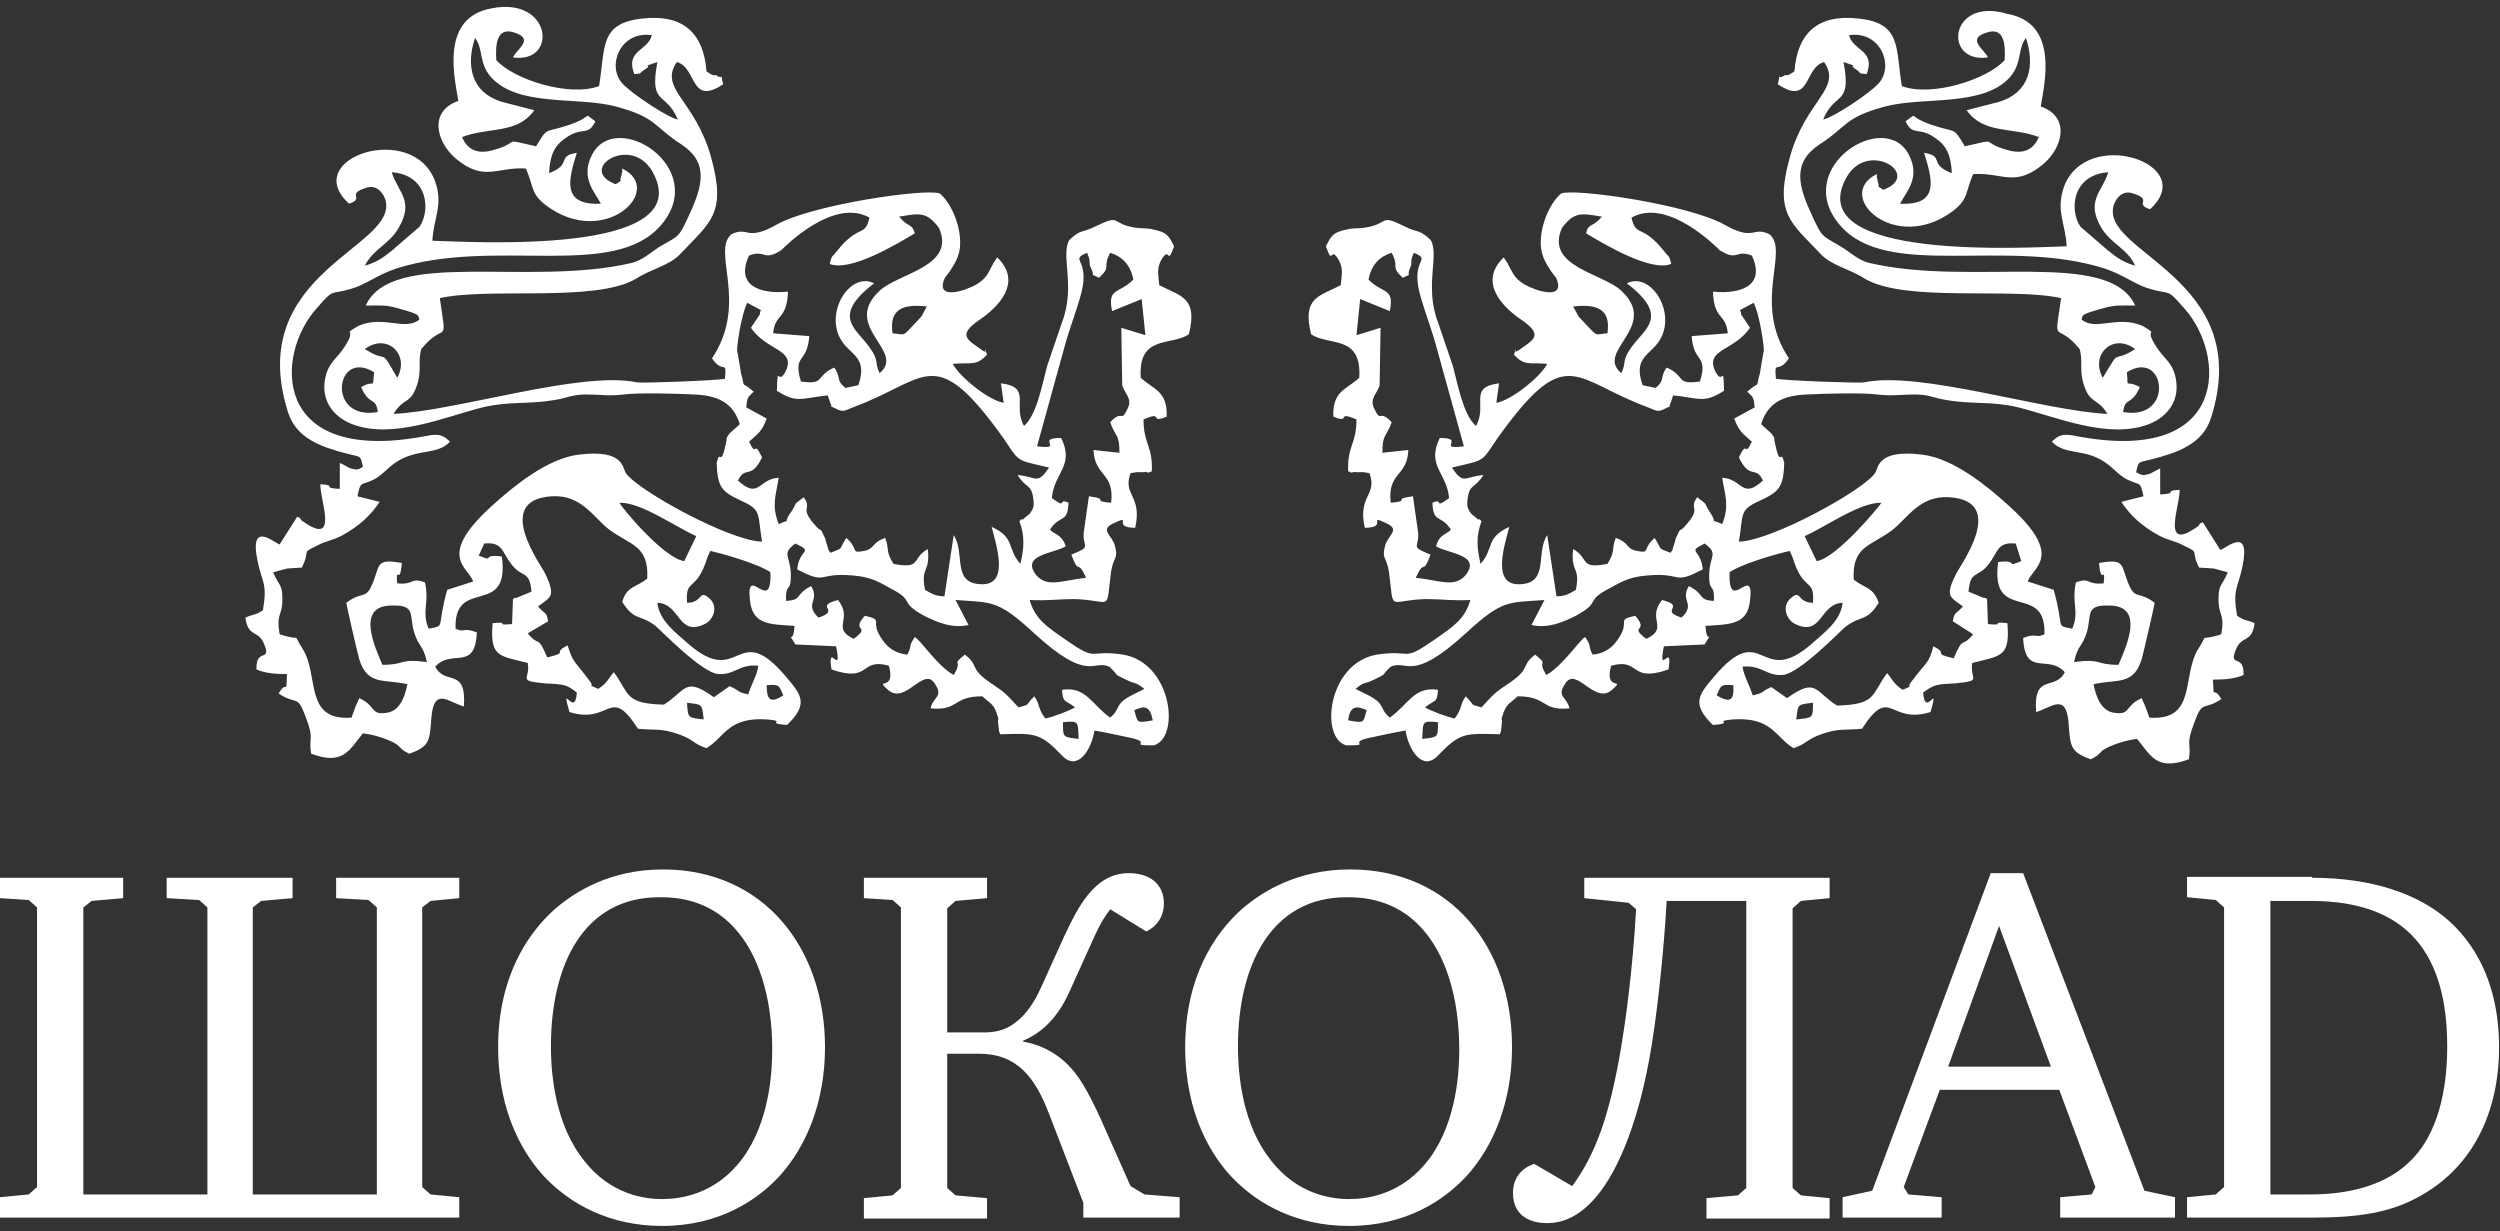
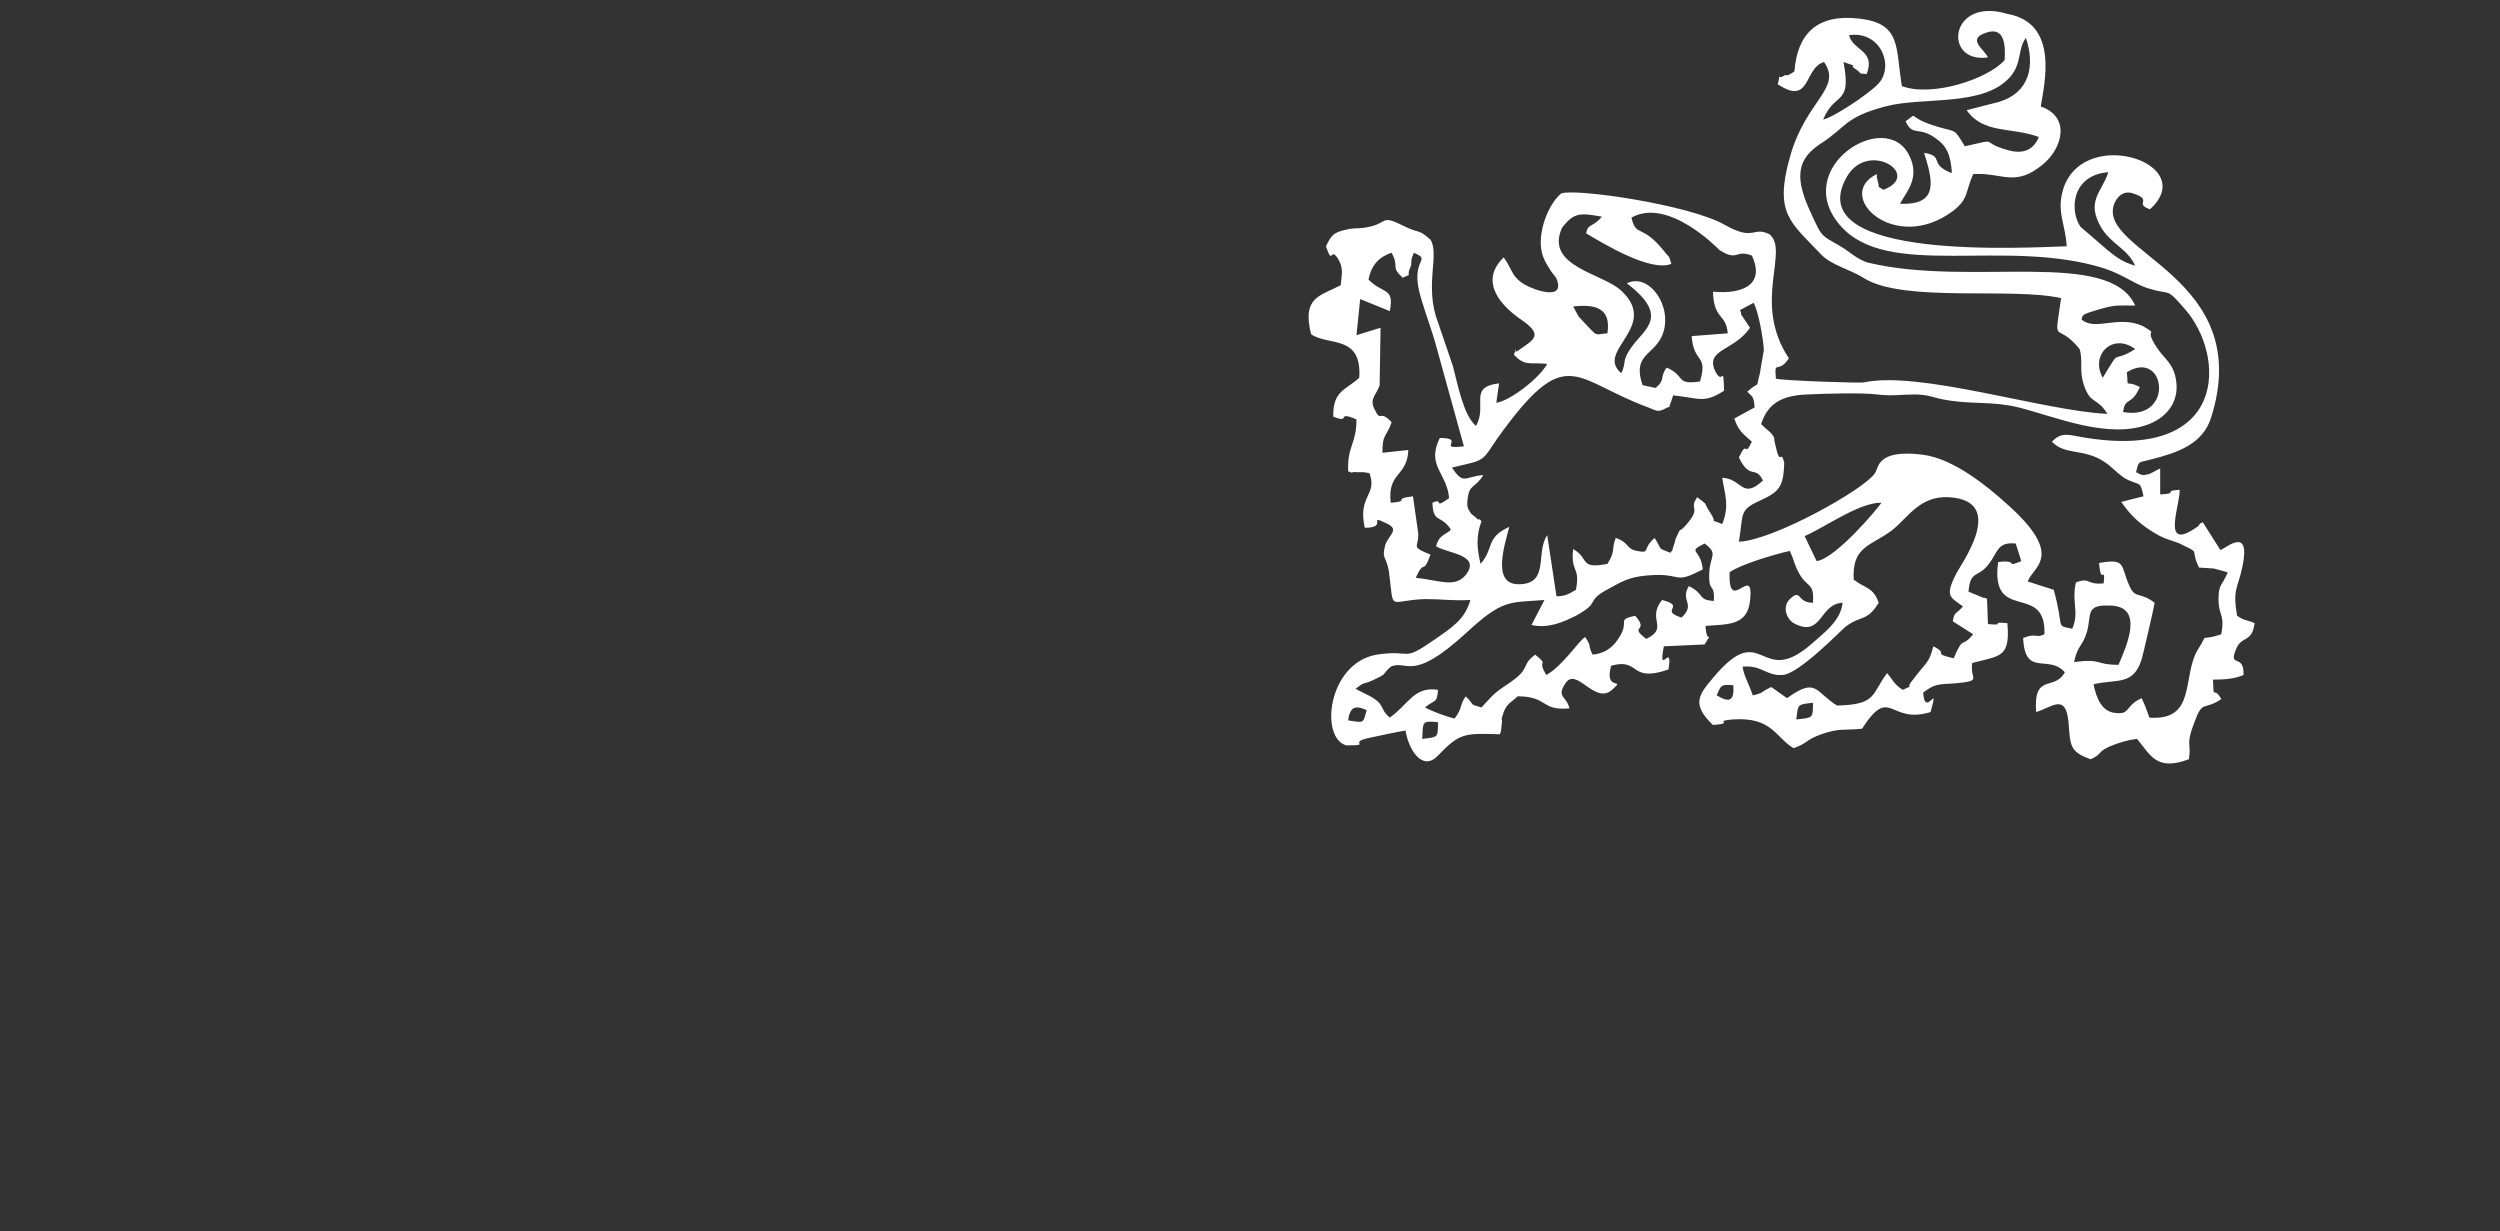
<svg xmlns="http://www.w3.org/2000/svg" version="1.1" id="Слой_1" x="0px" y="0px" viewBox="0 0 270 133" style="enable-background:new 0 0 270 133;" xml:space="preserve">
  <rect x="0" y="0" width="270" height="133" fill="#333333" stroke="none" />
  <style type="text/css">
	.st0{fill:#FFFFFF;}
</style>
  <g>
    <path class="st0" d="M214.7,6.2c-0.4-0.9-2.4-2-0.1-2.7c1.9-0.6,2,1.4,1.9,3c-1.9,2.1-7.9,4-11.1,2.8c-0.7-4.2,0-6.8-4.7-7.3   c-4.5-0.5-6.6,1.7-6.9,5.7c-0.8,0.6-0.9,0.4-1,0.4c-1,0.7-0.4-0.6-0.8,1c3.6,2.4,2.8-1.8,5-2.4c2,2.9-2,4.1-3.7,10.3   c-1.7,6.1,0.1,7,3.3,10.4c1.2,1.3,3.1,1.6,4.8,2.7c4.4,2.6,15.9,0.9,21.2,2.1c-0.8,5.5-0.6,2.3,2,5.5c0.4,1.4-0.1,2.3,0.5,4   c0.7,2,1.4,1.2,2.5,3c-6.8-0.3-20.3-4.7-26.3-3.4c-0.5,0.1-8.8-0.2-9.5-0.4c-0.2-2.2,0.2-0.4,1.4-2.2c-4-6,0.1-11.6-2.1-13.4   c-1.8-0.9-1.6,0.8-4.8-1c-3.8-2.2-16.3-4-17.7-3.4c-1.1,0.9-2.2,3.2-2.2,5.3c0,1.2,0.4,2,1,2.9c0,0.1,0.7,0.9,0.7,1   c1,2.4-2.3,1.3-3.5,0.6c-1.1-0.7-1.2-1.2-1.8-2.3l-0.4-0.6c-2.8,2.7-0.1,5.4,2,6.8c2.3,1.6,1.2,2.1-0.2,3.1   c-1.2,0.9-0.1-0.8-0.7,0.6c1.2,1.3,1.7,0.8,3.6,1c-0.8,1.5-4,4-5.5,4.2l0.3-2.1c-3.4,0.4-1.2,2.4-2.5,4.6c-1.4-1.2-2-4.7-2.5-6.5   l-1.6-4.7c-1.5-3.9,0.2-7.3-0.8-8.9c-1.3-1.2-1.3-0.7-2.7-1.4c-3-1.5-1.6-0.3-4.5,0.1c-0.7,0.1-1.1,0-1.9,0.2   c-1.4,0.3-1.6,0.6-2.2,1.8c0.8,2.3,0.4-0.2,1.4,1.5c0.5,1,0.3,1.5,0.2,2.7c-2.3,1.2-4.2,1.3-3.2,5.3c1.9,1.3,5.5,0,5.2,4.7   c-1.4,1.3-2.9,1.4-2.8,4.2c2,0.8,0.2-0.7,2.5,0.3c0,2.7-1,2.8-0.9,5.6c1.1,0.4-0.3,0,1.1,0.1c0.1,0,0.2,0,0.3,0s0.2,0,0.3,0   l0.6,0.1c0.9,2.4-1.3,2.4-0.5,5.9c2.6,0,0.2-1.5,2.3-0.5c1.6,0.7,0.2,1.3-0.1,2.4c-0.4,1.5,0.1,1.1,0.4,2.8c0.6,4.6-0.2,3.1,4,3   c1.8,0,2.8,0.2,4.8,0.1c-0.6,2.1-1.9,2.9-3.9,4.3c-3.6,2.5-2.3,1-6.2,1.6c-5.3,0.9-6.2,9-3.3,9.8c3.1,0-0.3-0.3,2.9-0.9   c1.4-0.3,2.3-0.5,3.5-0.7c0.3,2,1.8,4.5,3.5,2.7c2.4-2.5,2.9-2.4,6.7-2.3c0-0.1,0.1-0.3,0.1-0.3l0.1-0.9c0.1-0.6-0.2-0.1,0.2-1.2   c0.4-1,0.8-1,1.5-1.7c3.3,0,2.5,1.6,5.6,1.3c-0.3-1.3-1.4-1.2-0.5-2.6c1.2-2.1,3.2,2.3,5.1,0.6c1.6-1.4-0.9,0.3-0.1-2.6   c3.2-0.9,1.9,1.9,6.2,0.4c0.5-3.2-1.2,1-0.5-2.5l4.4-0.2c1.1-1.9,0.2,0.4,0.1-2c2.4-0.2,4.5,0,4.8-2.7c0.5-4.3-2.4,1.7-2.2-3.1   c1.1-0.8,4.7-1.9,6.5-2.3l0.3,0.7c1.2,3.9,2.4,2.1,2.2,4.9c-1.8,0-1.2-1.6-2.5-0.4c-0.9,0.9-0.3,2.3,0.6,2.7   c2.9,1.4,2.6-2.2,5.1-2.3c-0.2,2-2.1,3.3-3.3,4.4c-5.7,5-5.2-2.8-10.6,3.6c-1.6,1.9-2.5,2.9-0.1,5.2c2.5-0.2-0.1-0.4,2.1-0.6   c4.3-0.3,4.6,1.9,6.6,3.1c1.5-0.5,1.3-0.9,3-1.5c2-0.7,2.5-0.4,4.4-0.6c3.1-4.8,2.9-0.4,7.4-1.8c1-3.5-0.6,0.8-0.8-2.1   c1.2-0.9,1.5-0.9,3.5-1c3-0.3,1.5-0.4,1.8-2.2c3.1-0.8,4.1-0.6,3.8-4.3c-2.1-0.2,0,0.3-2.1,0.1l-0.1-2.7c-0.1-0.1-0.3-0.2-0.3-0.1   l-1.7-0.7c0.2-2.4,1-1.4,2.2-3c1-1.3,0.9-2.4,2.9-2.2l0.6,1.9c-1.9,0.8-0.1-0.2-2.5,0.1c-0.9,6.7,5.2,2.1,5,7.8   c-0.9,0.4-0.7,0-1.7,0.2l-0.6,0.2c0.2,4.3,2.7,1.7,4.5,3.7c-1.1,2.1-3.4,0-3.1,4.3c1.7-0.5,3.2-2.1,3.5,1.1c0.2,2.5,0.1,3.2,2.4,4   c1.3-0.6,0.7-0.8,2.1-1.4c0.9-0.4,2-0.7,2.9-0.8c1.5,1.8,2.1,3.5,5.6,2.2c0.3-1.9-0.4-1.4,0.6-4c0.9-2.5,1-1.2,2.9-2.5   c-0.9-1.6-0.8,0.4-0.9-2.1c1.3,0,2.4-0.1,3.3-0.5c0.1-2.4-1.7-0.7-0.8-2.8c0.6-1.5,1.7-0.6,2-2.8c-0.9-0.4-1-0.2-1.9-0.8   c-0.5-3,0.1-2.9,0.6-5.4c0.9-4.4-1.9-1.8-2.4-1.7l-1.9-3c-0.2,0.1-0.3,0.1-0.4,0.3c-0.1,0.2-0.4,0.3-0.5,0.4   c-3.6,2.4-1.5-2.7-1.6-4.2c-1.9,0.1,0,0.4-2.1,0.5v-2.8c-0.1,0-1.1,0.6-1.2,0.6c-0.8,0.2-0.8,0.1-1.4-0.2c0.3-1.3,0.2-1,1.7-1.4   c2.7-0.7,5.5-1.6,6.4-4.5c4.8-15.2-12.2-17.8-10.5-23c0.3-0.8,1-1.6,2.1-1.2c2.2,0.7,0,1.1,1.8,1.7c5.4-4.9-6.9-9-9.3-2.4   c-0.9,2.6,0.2,4,0.3,6.4c-3.9,0.1-28.8,1.7-23.8-7.4c2.3-4.2,8.3-0.3,4,1.3c-0.9-0.6-0.3-0.1-0.6-0.9c0-0.1-0.1-0.4-0.1-0.4V19   c0,0,0-0.1,0-0.2c-4.7,2.3,1.9,8.7,8.2,4c1.7-1.3,1.3-1.9,2.2-4c3.2-0.2,4.5,1.5,7.6-1.1c2.1-1.8,2.9-5.1-0.3-6.2   c0.4-2.5,2-9-3.6-10C210.5-0.4,209.8,6.9,214.7,6.2 M201.6,8c1-2.6-1.5-2.5-1.9-4.2c3.4-0.5,4.9,3.3,3.2,5.2   c-1.1,1.2-5.1,3.8-6,3.9c1.3-3.1,3.1-1.4,2.2-6.2c2.1,0.7,0.2,0.1,1.5,0.9C201.1,8,200.6,7.9,201.6,8z M212.4,11.9   c1.8,2.6,4.9,1.8,7.8,2.9c-0.6,1.4-1.7,1.9-3.4,1.4c-3.2-0.9-0.6-1.3-4.6-0.4c-1.2-2-0.9-1.5-2.9-2.1c-3.7-1.1-1.9-1.7-3.5-0.6   c0.8,1.7,1.4,0.5,3.2,1.8c1.2,0.8,1.7,1.8,1.8,3.8c-2.6-1-0.7-1.8-3-2.2c0.9,2.9,1.7,5.7-2.6,5.5c0.7-1.3,2.2-2.8,1-5.2   c-2.5-5.2-12.8,1.3-7.5,7.5c5.1,6,17.9,1.3,28.6,4.7c2.1,0.7,3.4,1.8,4.9,2.2c2.3,0.7,1.7-0.2,3.7,2.1c4.5,5,4.9,16.7-11.1,13.9   c-1.6-0.3-2.2-0.5-3.2,0.5c1.4,1.5,3.5,0.7,5.7,2.2c0.9,0.6,1.1,1,2.1,1.7c1.7,1,1.7,0.1,2.1,2l-2.4,0.6c1,1.5,2.2,2.6,4,3.6   c1.1,0.6,1.8,0.6,2.7,1.1c1.9,0.9,0.7,0.4,1.7,2.4c0.3,0,1.4,0.1,1.6,0.1l1.1,0.3c0.1,0,0.2,0.1,0.4,0.1c-0.6,1.5-1,1.2-1,2.9   c0,1.9,0.7,1.5,0.3,3.8c-2.7,0.9-1.2-0.4-2.5,1.6c-1.8,2.9-0.1,7.8-5.3,7.4c-1-1.7,0.7,1.6-0.3-0.9c0-0.1-0.1-0.2-0.1-0.3l-0.4-0.9   c-1.8,0.8-1.2,1.8-2.8,1.6c-1.5-0.1-2.1-1.6-2.4-3.1c2.5-0.6,4.3,0.2,5.2-2.7c0.2-0.7,1.4-5.9,1.4-6.1c-1.7-1.3-2.1-0.3-2.8-2   c-0.9-2.1-0.3-2.8-3.2-2.3c0.2,2.6,0.7,0.1,0.5,2.2c-1.9,0.2-1.4-0.7-3-0.1c-0.5,2.2,0.4,3.2-0.4,5c-1.9-0.4-0.8,0.1-2-4.2   l-2.8-0.9c0.5-1.6,4.2-2.7-2.4-8.5c-1.9-1.7-5.6-4.8-9-5.2c-4.9-0.6-4.7,1.4-5.1,2c-1.2,1.8-11.1,7.3-14.7,7.4c0.5-3,0-3.4,2.2-4.4   s2.6-1.5,2.7-4.1c-0.4-1.7-0.4,0.7-1-2.1c-0.2-0.8,0.1-0.4-0.4-1.1c-0.2-0.2-0.7-0.6-1.1-1c0.7-2.2,2.2-3.1,5-3.2   c2-0.1,6-0.2,7.5,0c1.7,0.2,2.6,0,4.1,0s2.1,0.4,3.4,0.6c2.9,0.5,4.9,0.1,7.8,0.8c4,1,9.7,3.5,14.1,1.8c2-0.8,3.5-2.6,2.8-5.3   c-0.5-1.7-1.4-1.8-2.4-3.7c-0.7-1.3,0.6-0.6-1.1-1.6c-2.7-1.2-5.1,0.6-6.6-0.7c0.2-0.5-0.2-0.5,2.3-1.2c1.4-0.4,1.9-0.3,3.5-0.3   c-2.8-6.2-17.6-2-28.7-4.6c-1.3-0.3-2.2-1.3-3.3-1.9c-1.9-1.1-1.8-0.9-2.8-3c-1.6-3.4-2.3-5.9,0.7-7.9c3-1.9,2.6-2.9,7.1-4.1   c4.1-1.1,10.6,0.1,13.5-3.2c1.3-1.5,0.8-3.1,1.7-4.2c1,3,0.4,5.9-2.9,6.9L212.4,11.9z M230.6,28.7c-1.3-0.4-1.9-0.8-3-1.7   c-0.2-0.2-2.8-2.4-2.9-2.5c-1.2-1.7-1-5.6,3-5.9c-0.7,2.2-2.5,3.1-0.7,6.1C228.1,26.4,229.8,26.9,230.6,28.7z M171.3,25.2   c2,1.2,7,4.2,9.2,3.3c-0.3-1.1-0.2-0.6-0.8-1.4c-2.4-3-3-1.4-3.5-3.6c3.9-2.2,9.2,3.2,9.5,3.5c2,1.3,1.7-0.1,3.5,0.6   c1.5,3.2-1.1,4.2-4.2,3.9c0.1,3.1,1.4,2.3,1.6,4.5l-3.9,0.3c0.2,3,1.8,1.9,0.9,4.9c-2.7,0.4-1.5-0.6-3.6-1.5   c-0.8,1.1-0.1,1.3-1.2,2.2l-1.4-0.3c-1.3-3.8,1.9-3.1,2.4-6.4c0.4-2.7-1.9-5.7-4.1-4.6c4.7,3.6,1.9,4.9,0.5,6.9   c-1.1,1.5-0.5,1.6-1.1,2.8c-2.9-2.4,4.2-5,0-8.9c-2-1.9-8.3-2.6-6.4-6.8c1.3-1.7,2-1.6,4.3-1.2C172,24.6,171.5,24.1,171.3,25.2z    M158.1,48.2c-3.1,0.4,0.3-0.9-2.6-0.9c-1.5,3,0.8,3.8,1,6.5c-1.8,1.3-0.5-0.1-1.8,0.5c0.1,2.3,0.9,1.2,2,2.9   c-0.4,0.5-1.3,0.5-1.6,1.8c1.3,0.8,4.9,0.9,3.2,3.1c-1.2,1.4-2.7,0.6-5.4,0.3c1-2.2,0.7-0.1,1.6-2.5c-2.5-1-1-0.7-1.4-2.8l-0.5-3.5   c-2.4,0.3-0.1,0.5-2.4,0.7c-0.4-3.3,1.8-2.8,1.9-5.7l-2.8,0.3c0-2.1,0.4-1.6,1-3.3c-1.4-1.5-1.1,0.2-1.9-1.5   c-0.5-1.1,0.3-1.5,0.6-2.5c0,0,0.1-6.1,0.1-6.2l-2.6,0.8l0.4-3.9l3.2,1.3c0.5-2.6-0.7-1.8-2.3-3.4c0.3-1.6,1.2-2.5,2.5-2.9   c0.9,1.7-0.2,1.4,1.2,2.7c1.2-0.6,0.3,0.1,0.8-1.1c0.3-0.6-0.1-0.5,0.4-1.6c2.1,0.9-0.6,0.5,0.8,5c0.5,1.7,1.2,3.5,1.7,5.4   L158.1,48.2z M169.9,33.1c2.6-0.3,4.1,0.3,3.7,2.9c-1.6,0.1-0.8,0.6-3.1-1.8L169.9,33.1z M187.9,33.5l1.5-0.8c0.5,1,1,3.6,1.1,5.1   l-0.3,1.7c0,0.1-0.1,0.5-0.1,0.7c-0.6,2.1,0.2,0.7-1.4,2.1c0.6,0.6,0.7,0.5,0.8,1.7l-2.2,1.2c0.5,1.4,0.9,1.6,1.9,2.5   c-0.9,1.9-0.4-0.4-1.4,1.7c1.2,2.5,1.8,0.8,2.6,2.5c-2.3,2.1-2.2-0.2-4.4-0.3c0.3,1.9,0.8,3,0,5c-1.8-0.8-0.2,0.4-1.4-1.4   c-0.7-1.1,0-0.5-1.3-1.5c-1,1.4,0.6,1-1.3,3.1c-0.7,0.8-0.4,0-0.9,1.1c-0.3,0.6-0.1,0.4-0.3,0.9c-0.3,0.8,0,0.4-0.4,0.9   c-1.5-0.6-0.8-0.2-1.7-1.6c-1.4,1.2-0.4,1.7-1.9,1.4c-1.2-0.2-0.8-0.9-2.3-1.4c-0.5,1.3,0,1.4-0.9,2.8c-3.1,0.6-1.9-0.6-3.7-1.6   c-0.3,2.6,0.8,1.8,0.3,4.4c-0.7,0.4-1.1,0.7-2.1,0.7l-1-6.6c-1.3,1.9,0.3,5.3-3.1,5.3c-3,0-1.4-4.5-1-6.2c-2.6,1.2-1.6,2.3-3.1,4   c-0.4-1.7-0.5-3,0.1-4.6c-0.1-0.1-0.2-0.3-0.3-0.2c0,0.1-0.2-0.1-0.3-0.2l-0.5-0.4c-0.4-0.6-0.5-0.7-0.4-1.6   c0.2-1.7,0.8-1.1,1.7-2.6c-2.1,0.2-2.1,1.1-3.4-0.8l1.7-0.4c2.2-0.5,1.8-0.9,3.9-3.7c6.9-9.3,7.7-5.3,15.6-2.4   c0.8,0.3,1,0.6,1.9,0.1c1.2-0.6,0.1,0.1,0.5-0.5c0-0.1,0.1-0.2,0.1-0.3l0.2-0.6c2.9,0.3,3.3,0.9,5.5-0.5c-0.1-3.2-0.1-0.3-1-2.2   c-1-2.3,2.1-2.1,3.8-4.6l-1-1.5C188.1,33.9,188,33.6,187.9,33.5z M227.1,40.8c-1.4-2.5,1.1-4.9,3.5-3.1   C227.9,39.4,229.2,37.3,227.1,40.8z M229.7,40.2c4.2-2.6,5.2,5.3-0.4,4.3c0.2-1.7,0.9-0.6,1.8-2.7   C229.4,40.9,229.9,42.2,229.7,40.2z M196.2,60.6l-1.3-2.7c2.1-0.9,6-3.7,8.3-3.6C202.8,54.9,198.3,60.3,196.2,60.6z M212,65.5   c-0.8,0.9-0.9,0.5-1.1,1.6l2.2,1.4c-1.3,1.6-1,0-2.1,2.6c-2.5-0.6-0.4-0.4-2.2-1.3c-0.5,1.9-0.7,1.6-2.2,3.6   c-1,1.2,0.4,0.4-1.1,1.1c-1-0.6-1.2-1.3-1.7-1.8c-1.7,2.3-1.1,3.4-5.4,3.5c-2.4-1.5-2.2-3.1-5.4-0.8l-1.7-1.2   c-1.3,0.6-0.7,0.6-2,0.9c-0.4-1.2-1-2.2-1.1-3.1c2.1-0.2,2.5,1,4.3,0.9s6.3-4.8,6.8-5.2c1.7-1.3,2.3-0.5,3.6-2.6   c-0.6-1.7-1.4-1.5-2.7-2.5c-0.2-3.6,1.8-3.6,4.1-5.3c1.7-1.3,3-3.8,6.2-3.6c6.5,0.4,1,7.6,0.7,8.4C210,64.5,210.7,64.5,212,65.5z    M184.1,58.7c1.5,1.1,0.6,1.3,0.5,3.1c-0.1,2.4,0.6,1,0.5,3.1c-1.8-0.1-0.9-0.7-2.7-1.6c-1,1.6,0.8,1.9-0.8,3.4   c-2.5-0.8,0.6-1.2-2.1-1.9c-1.7,2.1,0.8,3-1.7,4.2c-2-1.5,0.4-0.7-1.2-2.5c-2.2,0.5-0.4,0.5-1.9,2.6c-0.6,0.9-1.5,1.5-2.7,1.6   c-0.6-1.2,0-0.7-0.8-1.9c-0.7,0.4-2.4,3.1-4.2,4.1c-1.1-1.8,0.4-0.9-1.2-2.2c-1.6,1.2-0.4,1.4-2.7,3c-1.8,1.2-1.7,1.2-3.1,2.7   c-1.4-0.4-0.6-0.1-1.7-1.2c-0.7,1-0.3,1.2-1.2,2.4c-0.9-0.2-2.5-0.8-3.2-1.2c1.1-0.9,1.3-0.4,1.4-1.9c-2.6-0.4-3.2,1.6-5.2,3   c-1.2-1-0.4-1.4-2.3-2.4l-1.4-0.7c1.1-0.9,0.8-0.4,2-1c1.5-0.7,0.7-0.4,1.8-1.4c1.8-0.8,2.2,1.8,8.1-3.6c4-3.7,4.6-3.3,8.5-3.6   l-1.4,2.7c1.8,0.4,3.4-0.3,4.8-1c2.9-1.6,0.8-1.5,3.7-3c1.6-0.9,2.4-1.3,4.8-1.4c3-0.1,2.1,1,5.2-0.6   C183.7,59.2,182.1,59.7,184.1,58.7z M228.8,71.8c-2.6,0-1.7-0.7-4.8-0.3c0.4-1.9,0.9-1.6,1.4-3.3c0.5-1.8-0.2-2.9,2.4-2.8   C231.8,65.4,229.5,70.1,228.8,71.8z M185.4,75.1c0.5-1.1,0.4-1.2,1.8-1.1C187.3,75.6,186.9,76,185.4,75.1z M194,77.7   c0.2-1.7,0.1-1.6,1.8-1.8C195.8,77.6,195.8,77.5,194,77.7z M147.6,76.7c-0.4,1.4-0.2,1.4-2,1.1C145.8,76.2,146.5,76.2,147.6,76.7z    M153.6,79.8c0.1-1.8-0.1-2,1.7-1.8C155.3,79.7,155.3,79.6,153.6,79.8z" />
-     <path class="st0" d="M55.4,6.2c0.4-0.9,2.4-2,0.1-2.7c-1.9-0.6-2,1.4-1.9,3c1.9,2.1,7.9,4,11.1,2.8c0.7-4.2,0-6.8,4.7-7.3   c4.5-0.5,6.6,1.7,6.9,5.7c0.8,0.6,0.9,0.4,1,0.4c1,0.7,0.4-0.6,0.8,1c-3.6,2.4-2.8-1.8-5-2.4c-2,2.9,2,4.1,3.7,10.3   c1.7,6.1-0.1,7-3.3,10.4c-1.2,1.3-3.1,1.6-4.8,2.7c-4.4,2.6-15.9,0.9-21.2,2.1c0.8,5.5,0.6,2.3-2,5.5c-0.4,1.4,0.1,2.3-0.5,4   c-0.7,2-1.4,1.2-2.5,3c6.8-0.3,20.3-4.7,26.3-3.4c0.5,0.1,8.8-0.2,9.5-0.4c0.2-2.2-0.2-0.4-1.4-2.2c4-6-0.1-11.6,2.1-13.4   c1.8-0.9,1.6,0.8,4.8-1c3.8-2.2,16.3-4,17.7-3.4c1.1,0.9,2.2,3.2,2.2,5.3c0,1.2-0.4,2-1,2.9c0,0.1-0.7,0.9-0.7,1   c-1,2.4,2.3,1.3,3.5,0.6c1.1-0.7,1.2-1.2,1.8-2.3l0.4-0.6c2.8,2.7,0.1,5.4-2,6.8c-2.3,1.6-1.2,2.1,0.2,3.1c1.2,0.9,0.1-0.8,0.7,0.6   c-1.2,1.3-1.7,0.8-3.7,1c0.8,1.5,4,4,5.5,4.2l-0.3-2.1c3.4,0.4,1.2,2.4,2.5,4.6c1.4-1.2,2-4.7,2.5-6.5l1.6-4.7   c1.5-3.9-0.2-7.3,0.8-8.9c1.3-1.2,1.3-0.7,2.7-1.4c3.1-1.5,1.6-0.3,4.5,0.1c0.7,0.1,1.1,0,1.9,0.2c1.4,0.3,1.6,0.6,2.2,1.8   c-0.8,2.3-0.4-0.2-1.4,1.5c-0.5,1-0.3,1.5-0.2,2.7c2.3,1.2,4.2,1.3,3.2,5.3c-1.9,1.3-5.5,0-5.2,4.7c1.4,1.3,2.9,1.4,2.8,4.2   c-2,0.8-0.2-0.7-2.5,0.3c0,2.7,1,2.8,0.9,5.6c-1.1,0.4,0.3,0-1.1,0.1c-0.1,0-0.2,0-0.3,0c-0.1,0-0.2,0-0.3,0l-0.6,0.1   c-0.9,2.4,1.3,2.4,0.5,5.9c-2.6,0-0.2-1.5-2.3-0.5c-1.6,0.7-0.2,1.3,0.1,2.4c0.4,1.5-0.1,1.1-0.4,2.8c-0.6,4.6,0.2,3.1-4,3   c-1.8,0-2.8,0.2-4.8,0.1c0.6,2.1,1.9,2.9,3.9,4.3c3.6,2.5,2.3,1,6.2,1.6c5.3,0.9,6.2,9,3.3,9.8c-3.1,0,0.3-0.3-2.9-0.9   c-1.4-0.3-2.3-0.5-3.5-0.7c-0.3,2-1.8,4.5-3.5,2.7c-2.4-2.5-2.9-2.4-6.7-2.3c0-0.1-0.1-0.3-0.1-0.3l-0.1-0.9   c-0.1-0.6,0.2-0.1-0.2-1.2c-0.4-1-0.8-1-1.5-1.7c-3.3,0-2.5,1.6-5.6,1.3c0.3-1.3,1.4-1.2,0.5-2.6c-1.2-2.1-3.2,2.3-5.1,0.6   c-1.6-1.4,0.9,0.3,0.1-2.6c-3.2-0.9-1.9,1.9-6.2,0.4c-0.5-3.2,1.2,1,0.5-2.5l-4.4-0.2c-1.1-1.9-0.2,0.4-0.1-2   c-2.4-0.2-4.5,0-4.8-2.7c-0.5-4.3,2.4,1.7,2.2-3.1c-1.1-0.8-4.7-1.9-6.5-2.3l-0.3,0.7c-1.2,3.9-2.4,2.1-2.2,4.9   c1.8,0,1.2-1.6,2.5-0.4c0.9,0.9,0.3,2.3-0.6,2.7c-2.9,1.4-2.6-2.2-5.1-2.3c0.2,2,2.1,3.3,3.3,4.4c5.7,5,5.2-2.8,10.6,3.6   c1.6,1.9,2.5,2.9,0.1,5.2c-2.5-0.2,0.1-0.4-2.1-0.6c-4.3-0.3-4.6,1.9-6.6,3.1c-1.5-0.5-1.3-0.9-3-1.5c-2-0.7-2.5-0.4-4.4-0.6   c-3.1-4.8-2.9-0.4-7.4-1.8c-1-3.5,0.6,0.8,0.8-2.1c-1.1-0.9-1.5-0.9-3.5-1c-3-0.3-1.5-0.4-1.8-2.2c-3.1-0.8-4.1-0.6-3.8-4.3   c2.1-0.2,0,0.3,2.1,0.1l0.1-2.7c0.1-0.1,0.3-0.2,0.3-0.1l1.7-0.7c-0.2-2.4-1-1.4-2.2-3c-1-1.3-0.9-2.4-2.9-2.2L51.7,60   c1.9,0.8,0.1-0.2,2.5,0.1c0.9,6.7-5.2,2.1-5,7.8c0.9,0.4,0.7,0,1.7,0.2l0.6,0.2C51.3,72.6,48.8,70,47,72c1.1,2.1,3.4,0,3.1,4.3   c-1.7-0.5-3.2-2.1-3.5,1.1c-0.2,2.5-0.1,3.2-2.4,4c-1.3-0.6-0.7-0.8-2.1-1.4c-0.9-0.4-2-0.7-2.9-0.8c-1.5,1.8-2.1,3.5-5.6,2.2   c-0.3-1.9,0.4-1.4-0.6-4c-0.9-2.5-1-1.2-2.9-2.5c0.9-1.6,0.8,0.4,0.9-2.1c-1.3,0-2.4-0.1-3.3-0.5c-0.1-2.4,1.7-0.7,0.8-2.8   c-0.6-1.5-1.7-0.6-2-2.8c0.9-0.4,1-0.2,1.9-0.8c0.5-3-0.1-2.9-0.6-5.4c-0.9-4.4,1.9-1.8,2.4-1.7l1.9-3c0.2,0.1,0.3,0.1,0.4,0.3   c0.1,0.2,0.4,0.3,0.5,0.4c3.6,2.4,1.5-2.7,1.6-4.2c1.9,0.1,0,0.4,2.1,0.5V50c0.1,0,1.1,0.6,1.2,0.6c0.8,0.2,0.8,0.1,1.3-0.2   c-0.3-1.3-0.2-1-1.7-1.4c-2.7-0.7-5.5-1.6-6.4-4.5c-4.8-15.2,12.2-17.8,10.5-23c-0.3-0.8-1-1.6-2.1-1.2c-2.2,0.7,0,1.1-1.8,1.7   c-5.4-4.9,6.9-9,9.3-2.4c0.9,2.6-0.2,4-0.3,6.4c3.9,0.1,28.8,1.7,23.8-7.4c-2.3-4.2-8.3-0.3-4,1.3c0.9-0.6,0.3-0.1,0.6-0.9   c0-0.1,0.1-0.4,0.1-0.4v-0.2c0,0,0-0.1,0-0.2c4.7,2.3-1.9,8.7-8.2,4c-1.7-1.3-1.3-1.9-2.2-4c-3.2-0.2-4.5,1.5-7.6-1.1   c-2.1-1.8-2.9-5.1,0.3-6.2c-0.4-2.5-2-9,3.6-10C59.6-0.4,60.3,6.9,55.4,6.2 M68.5,8c-1-2.6,1.5-2.5,1.9-4.2C67,3.3,65.5,7.1,67.2,9   c1.1,1.2,5.1,3.8,6,3.9c-1.3-3.1-3.1-1.4-2.2-6.2c-2.1,0.7-0.2,0.1-1.5,0.9C68.9,8,69.5,7.9,68.5,8z M57.7,11.9   c-1.8,2.6-4.9,1.8-7.8,2.9c0.6,1.4,1.7,1.9,3.4,1.4c3.2-0.9,0.6-1.3,4.6-0.4c1.2-2,0.9-1.5,2.9-2.1c3.7-1.1,1.9-1.7,3.5-0.6   c-0.8,1.7-1.4,0.5-3.2,1.8c-1.2,0.8-1.7,1.8-1.8,3.8c2.6-1,0.7-1.8,3-2.2c-0.9,2.9-1.7,5.7,2.6,5.5c-0.7-1.3-2.2-2.8-1-5.2   c2.5-5.2,12.8,1.3,7.5,7.5c-5.1,6-17.9,1.3-28.6,4.7c-2.1,0.7-3.4,1.8-4.9,2.2c-2.3,0.7-1.7-0.2-3.7,2.1c-4.5,5-4.9,16.7,11.2,13.9   c1.6-0.3,2.2-0.5,3.2,0.5c-1.4,1.5-3.5,0.7-5.8,2.2c-0.9,0.6-1.1,1-2.1,1.7c-1.7,1-1.7,0.1-2.1,2l2.4,0.6c-1,1.5-2.2,2.6-4,3.6   c-1.1,0.6-1.8,0.6-2.7,1.1c-1.9,0.9-0.7,0.4-1.7,2.4c-0.3,0-1.4,0.1-1.6,0.1l-1.1,0.3c-0.1,0-0.2,0.1-0.4,0.1c0.6,1.5,1,1.2,1,2.9   c0,1.9-0.7,1.5-0.3,3.8c2.7,0.9,1.2-0.4,2.5,1.6c1.8,2.9,0.1,7.8,5.3,7.4c1-1.7-0.7,1.6,0.3-0.9c0-0.1,0.1-0.2,0.1-0.3l0.4-0.9   c1.8,0.8,1.2,1.8,2.8,1.6c1.5-0.1,2.1-1.6,2.4-3.1c-2.5-0.6-4.3,0.2-5.2-2.7c-0.2-0.7-1.4-5.9-1.4-6.1c1.7-1.3,2.1-0.3,2.8-2   c0.9-2.1,0.3-2.8,3.2-2.3c-0.2,2.6-0.7,0.1-0.5,2.2c1.9,0.2,1.4-0.7,3-0.1c0.5,2.2-0.4,3.2,0.4,5c1.9-0.4,0.8,0.1,2-4.2l2.8-0.9   c-0.5-1.6-4.2-2.7,2.4-8.5c1.9-1.7,5.6-4.8,9-5.2c4.9-0.6,4.7,1.4,5.1,2c1.2,1.8,11.1,7.3,14.7,7.4c-0.5-3,0-3.4-2.2-4.4   s-2.6-1.5-2.7-4.1c0.4-1.7,0.4,0.7,1-2.1c0.2-0.8-0.1-0.4,0.4-1.1c0.2-0.2,0.7-0.6,1.1-1c-0.7-2.2-2.2-3.1-5-3.2   c-2-0.1-6-0.2-7.5,0c-1.7,0.2-2.6,0-4.1,0s-2.1,0.4-3.4,0.6C57,43.7,55,43.3,52.1,44c-4,1-9.7,3.5-14.1,1.8c-2-0.8-3.5-2.6-2.8-5.3   c0.5-1.7,1.4-1.8,2.4-3.7c0.7-1.3-0.6-0.6,1.1-1.6c2.7-1.2,5.1,0.6,6.6-0.7C45.1,34,45.5,34,43,33.3c-1.4-0.4-1.9-0.3-3.5-0.3   c2.8-6.2,17.6-2,28.7-4.6c1.3-0.3,2.2-1.3,3.3-1.9c1.9-1.1,1.8-0.9,2.8-3c1.6-3.4,2.3-5.9-0.7-7.9c-3-1.9-2.6-2.9-7.1-4.1   c-4.1-1.1-10.6,0.1-13.5-3.2c-1.3-1.5-0.8-3.1-1.7-4.2c-1,3-0.4,5.9,2.9,6.9L57.7,11.9z M39.4,28.7c1.3-0.4,1.9-0.8,3-1.7   c0.2-0.2,2.8-2.4,2.9-2.5c1.2-1.7,1-5.6-3-5.9c0.7,2.2,2.5,3.1,0.7,6.1C42,26.4,40.3,26.9,39.4,28.7z M98.8,25.2   c-2,1.2-7,4.2-9.2,3.3c0.3-1.1,0.2-0.6,0.8-1.4c2.4-3,3-1.4,3.5-3.6c-3.9-2.2-9.2,3.2-9.5,3.5c-2,1.3-1.7-0.1-3.5,0.6   c-1.5,3.2,1.1,4.2,4.2,3.9c-0.1,3.1-1.4,2.3-1.6,4.5l3.9,0.3c-0.2,3-1.8,1.9-0.9,4.9c2.7,0.4,1.5-0.6,3.6-1.5   c0.8,1.1,0.1,1.3,1.2,2.2l1.4-0.3c1.3-3.8-1.9-3.1-2.4-6.4c-0.4-2.7,1.9-5.7,4.1-4.6c-4.7,3.6-1.9,4.9-0.5,6.9   c1.1,1.5,0.5,1.6,1.1,2.8c2.9-2.4-4.2-5,0-8.9c2-1.9,8.3-2.6,6.4-6.8c-1.3-1.7-2-1.6-4.3-1.2C98.1,24.6,98.5,24.1,98.8,25.2z    M112,48.2c3.1,0.4-0.3-0.9,2.6-0.9c1.5,3-0.8,3.8-1,6.5c1.8,1.3,0.5-0.1,1.8,0.5c-0.1,2.3-0.9,1.2-2,2.9c0.4,0.5,1.3,0.5,1.7,1.8   c-1.3,0.8-4.9,0.9-3.2,3.1c1.2,1.4,2.7,0.6,5.4,0.3c-1-2.2-0.7-0.1-1.6-2.5c2.5-1,1-0.7,1.4-2.8l0.5-3.5c2.4,0.3,0.1,0.5,2.4,0.7   c0.4-3.3-1.8-2.8-1.9-5.7l2.8,0.3c0-2.1-0.4-1.6-1-3.3c1.4-1.5,1.1,0.2,1.9-1.5c0.5-1.1-0.3-1.5-0.6-2.5c0,0-0.1-6.1-0.1-6.2   l2.6,0.8l-0.4-3.9l-3.2,1.3c-0.5-2.6,0.7-1.8,2.3-3.4c-0.3-1.6-1.2-2.5-2.5-2.9c-0.9,1.7,0.2,1.4-1.2,2.7c-1.2-0.6-0.3,0.1-0.9-1.1   c-0.3-0.6,0.1-0.5-0.4-1.6c-2.1,0.9,0.6,0.5-0.8,5c-0.5,1.7-1.2,3.5-1.7,5.4L112,48.2z M100.1,33.1c-2.6-0.3-4.1,0.3-3.7,2.9   c1.6,0.1,0.8,0.6,3.1-1.8L100.1,33.1z M82.2,33.5l-1.5-0.8c-0.5,1-1,3.6-1.1,5.1l0.3,1.7c0,0.1,0.1,0.5,0.1,0.7   c0.6,2.1-0.2,0.7,1.4,2.1c-0.6,0.6-0.7,0.5-0.8,1.7l2.2,1.2c-0.5,1.4-0.9,1.6-1.9,2.5c0.9,1.9,0.4-0.4,1.4,1.7   c-1.2,2.5-1.8,0.8-2.6,2.5c2.3,2.1,2.2-0.2,4.4-0.3c-0.3,1.9-0.8,3,0,5c1.8-0.8,0.1,0.4,1.4-1.4c0.7-1.1,0-0.5,1.3-1.5   c1,1.4-0.6,1,1.3,3.1c0.7,0.8,0.4,0,0.9,1.1c0.3,0.6,0.1,0.4,0.3,0.9c0.3,0.8,0,0.4,0.4,0.9c1.5-0.6,0.8-0.2,1.7-1.6   c1.4,1.2,0.4,1.7,1.9,1.4c1.2-0.2,0.8-0.9,2.3-1.4c0.5,1.3,0,1.4,0.9,2.8c3.1,0.6,1.9-0.6,3.7-1.6c0.3,2.6-0.8,1.8-0.3,4.4   c0.7,0.4,1.1,0.7,2.1,0.7l1-6.6c1.3,1.9-0.3,5.3,3.1,5.3c3,0,1.4-4.5,1-6.2c2.6,1.2,1.6,2.3,3.1,4c0.4-1.7,0.5-3-0.1-4.6   c0.1-0.1,0.2-0.3,0.3-0.2c0,0.1,0.2-0.1,0.3-0.2l0.5-0.4c0.4-0.6,0.5-0.7,0.4-1.6c-0.2-1.7-0.8-1.1-1.7-2.6   c2.1,0.2,2.1,1.1,3.4-0.8l-1.7-0.4c-2.2-0.5-1.8-0.9-3.9-3.7c-6.9-9.3-7.7-5.3-15.6-2.4c-0.8,0.3-1,0.6-1.9,0.1   c-1.2-0.6-0.1,0.1-0.5-0.5c0-0.1-0.1-0.2-0.1-0.3l-0.2-0.6c-2.9,0.3-3.3,0.9-5.5-0.5c0.1-3.2,0.1-0.3,1-2.2c1-2.3-2.1-2.1-3.8-4.6   l1-1.5C82,33.9,82.1,33.6,82.2,33.5z M42.9,40.8c1.4-2.5-1.1-4.9-3.5-3.1C42.1,39.4,40.9,37.3,42.9,40.8z M40.4,40.2   c-4.2-2.6-5.2,5.3,0.4,4.3c-0.2-1.7-0.9-0.6-1.8-2.7C40.6,40.9,40.2,42.2,40.4,40.2z M73.9,60.6l1.3-2.7c-2.1-0.9-6-3.7-8.3-3.6   C67.2,54.9,71.7,60.3,73.9,60.6z M58.1,65.5c0.8,0.9,0.9,0.5,1.1,1.6L57,68.4c1.3,1.6,1,0,2.1,2.6c2.5-0.6,0.4-0.4,2.2-1.3   c0.6,1.9,0.7,1.6,2.2,3.6c1,1.2-0.4,0.4,1.1,1.1c1-0.6,1.2-1.3,1.7-1.8c1.7,2.3,1.1,3.4,5.4,3.5c2.4-1.5,2.2-3.1,5.4-0.8l1.7-1.2   c1.3,0.6,0.7,0.6,2,0.9c0.4-1.2,1-2.2,1.1-3.1c-2.1-0.2-2.5,1-4.3,0.9s-6.3-4.8-6.8-5.2c-1.7-1.3-2.3-0.5-3.6-2.6   c0.5-1.7,1.4-1.5,2.7-2.5c0.2-3.6-1.8-3.6-4.1-5.3c-1.7-1.3-3-3.8-6.2-3.6c-6.5,0.4-1,7.6-0.7,8.4C60.1,64.5,59.4,64.5,58.1,65.5z    M85.9,58.7c-1.5,1.1-0.6,1.3-0.5,3.1c0.1,2.4-0.6,1-0.5,3.1c1.8-0.1,0.9-0.7,2.7-1.6c1,1.6-0.8,1.9,0.8,3.4   c2.5-0.8-0.6-1.2,2.1-1.9c1.7,2.1-0.8,3,1.7,4.2c2-1.5-0.4-0.7,1.2-2.5c2.2,0.5,0.4,0.5,1.9,2.6c0.6,0.9,1.5,1.5,2.7,1.6   c0.6-1.2,0-0.7,0.8-1.9c0.7,0.4,2.4,3.1,4.2,4.1c1.1-1.8-0.4-0.9,1.2-2.2c1.6,1.2,0.4,1.4,2.7,3c1.8,1.2,1.7,1.2,3.1,2.7   c1.4-0.4,0.6-0.1,1.7-1.2c0.7,1,0.3,1.2,1.2,2.4c0.9-0.2,2.5-0.8,3.2-1.2c-1.1-0.9-1.3-0.4-1.4-1.9c2.6-0.4,3.2,1.6,5.2,3   c1.2-1,0.4-1.4,2.3-2.4l1.4-0.7c-1.2-0.9-0.8-0.4-2-1c-1.5-0.7-0.7-0.4-1.8-1.4c-1.8-0.8-2.2,1.8-8.1-3.6c-4-3.7-4.6-3.3-8.5-3.6   l1.4,2.7c-1.8,0.4-3.4-0.3-4.8-1c-2.9-1.6-0.8-1.5-3.7-3c-1.6-0.9-2.4-1.3-4.8-1.4c-3-0.1-2.1,1-5.2-0.6   C86.3,59.2,88,59.7,85.9,58.7z M41.3,71.8c2.6,0,1.7-0.7,4.8-0.3c-0.4-1.9-0.9-1.6-1.4-3.3c-0.5-1.8,0.2-2.9-2.4-2.8   C38.3,65.4,40.6,70.1,41.3,71.8z M84.6,75.1c-0.5-1.1-0.4-1.2-1.8-1.1C82.8,75.6,83.2,76,84.6,75.1z M76,77.7   c-0.2-1.7-0.1-1.6-1.8-1.8C74.3,77.6,74.3,77.5,76,77.7z M122.5,76.7c0.4,1.4,0.2,1.4,2,1.1C124.2,76.2,123.6,76.2,122.5,76.7z    M116.5,79.8c-0.1-1.8,0.1-2-1.7-1.8C114.8,79.7,114.8,79.6,116.5,79.8z" />
-     <path class="st0" d="M13.3,94.8V97l-3.4,0.3L9,98v31h13.4V98l-0.9-0.8L18,97v-2.2h13.6V97l-3.4,0.3L27.3,98v31h13.4V98l-0.9-0.8   L36.3,97v-2.2h13.3V97l-3.1,0.3L45.6,98v30.2l0.9,0.8l3.1,0.3v2.2H0v-2.2l3.1-0.3l0.9-0.8V98l-0.9-0.8L0,97v-2.2H13.3z M89.1,113.1   c0,5.9-2,10.7-4.9,13.9c-2.4,2.6-6.5,5.4-12.7,5.4c-5.6,0-9.8-2.3-12.6-5.2c-2.1-2.2-5.1-6.7-5.1-14.1c0-7.6,3.2-12.3,6.1-14.9   c2.2-1.9,6-4.3,11.7-4.3C82.5,93.9,89.1,102.4,89.1,113.1z M59.5,113c0,2.1,0.2,7.6,3.1,11.7c2.7,3.9,6.3,4.8,8.9,4.8   c2,0,5.8-0.5,8.7-4.4c3-4.1,3.2-9.6,3.2-11.8c0-5.6-1.5-10.3-4.1-13.1c-2.8-3.1-6.4-3.3-7.9-3.3C62.9,96.8,59.5,104.4,59.5,113z    M106.6,94.8V97l-3.4,0.3l-0.9,0.8v13.4h4c0.8,0,2.2-0.1,3.4-1.1c1.5-1.1,2.4-3,2.8-3.9l2.4-5.3c1.5-3.2,3.3-6.9,7-6.9   c2.2,0,3.8,1.1,3.8,3.3c0,1.4-0.8,2.5-1.9,3l-3.9-2.4c-1.1,1.5-1.4,2.3-2,3.6l-2.4,5.3c-1.5,3.4-3.6,4.7-5,5.3v0.1   c2.4,0.4,4.2,1.7,5.3,3c0.7,0.8,1.6,2.1,3.1,5.4l3.2,7.2l1.5,0.9l3.8,0.3v2.2H117v-1.6l-3.7-9.6c-1.5-3.9-3.4-6.5-7.6-6.5h-3.4   v14.5l0.9,0.8l3.4,0.3v2.2H93.3v-2.2l3.1-0.3l0.9-0.8V98l-0.9-0.8L93.3,97v-2.2H106.6z M163.3,113.1c0,5.9-2,10.7-4.9,13.9   c-2.4,2.6-6.5,5.4-12.7,5.4c-5.6,0-9.8-2.3-12.6-5.2c-2.1-2.2-5.1-6.7-5.1-14.1c0-7.6,3.2-12.3,6.1-14.9c2.2-1.9,6-4.3,11.7-4.3   C156.8,93.9,163.3,102.4,163.3,113.1z M133.7,113c0,2.1,0.2,7.6,3.1,11.7c2.7,3.9,6.3,4.8,8.9,4.8c2,0,5.8-0.5,8.7-4.4   c3-4.1,3.2-9.6,3.2-11.8c0-5.6-1.5-10.3-4.1-13.1c-2.8-3.1-6.4-3.3-7.9-3.3C137.2,96.8,133.7,104.4,133.7,113z M197.6,94.8V97   l-3.1,0.3l-0.9,0.8v30.2l0.9,0.8l3.1,0.3v2.2h-13.3v-2.2l3.4-0.3l0.9-0.8v-31H180c-0.3,5.5-1.1,13-1.9,17.2   c-1.4,7.7-4.8,17.6-11,17.6c-1.3,0-3.7-0.4-3.7-3.3c0-1.6,1-2.7,2.3-3.1l4.1,2.4c2.4-3.3,4-7.3,5.3-15.1c0.4-2.4,1.2-7.8,1.6-14.8   l-0.8-0.7l-4.8-0.5v-2.2C171.1,94.8,197.6,94.8,197.6,94.8z M218.5,94.3l13.1,34.3l3.3,0.7v2.2h-12.4v-2.2l3.4-0.3l0.4-0.8   l-3.9-10.5h-12.9l-3.9,10.5l0.5,0.8l3.6,0.3v2.2H199v-2.2l3.2-0.7L215,94.3H218.5z M210.4,115.2h11.1l-5.6-15.2L210.4,115.2z" />
    <g>
-       <path class="st0" d="M249.7,94.8c6.8,0,11.1,1.9,13.6,3.7c3.2,2.3,6.6,6.8,6.6,14.6c0,7.1-2.9,12.9-8.4,16    c-3.3,1.9-6.8,2.4-11.8,2.4h-13.5v-2.2l3.1-0.3l0.9-0.8V98l-0.9-0.8l-3.1-0.3v-2.2h13.5V94.8z M245.2,129h4.3    c5.4,0,8.8-1.6,10.8-3.6c2.3-2.2,4-6.2,4-12.4c0-12.5-6.8-15.7-14.8-15.7h-4.3L245.2,129L245.2,129z" />
-     </g>
+       </g>
  </g>
</svg>